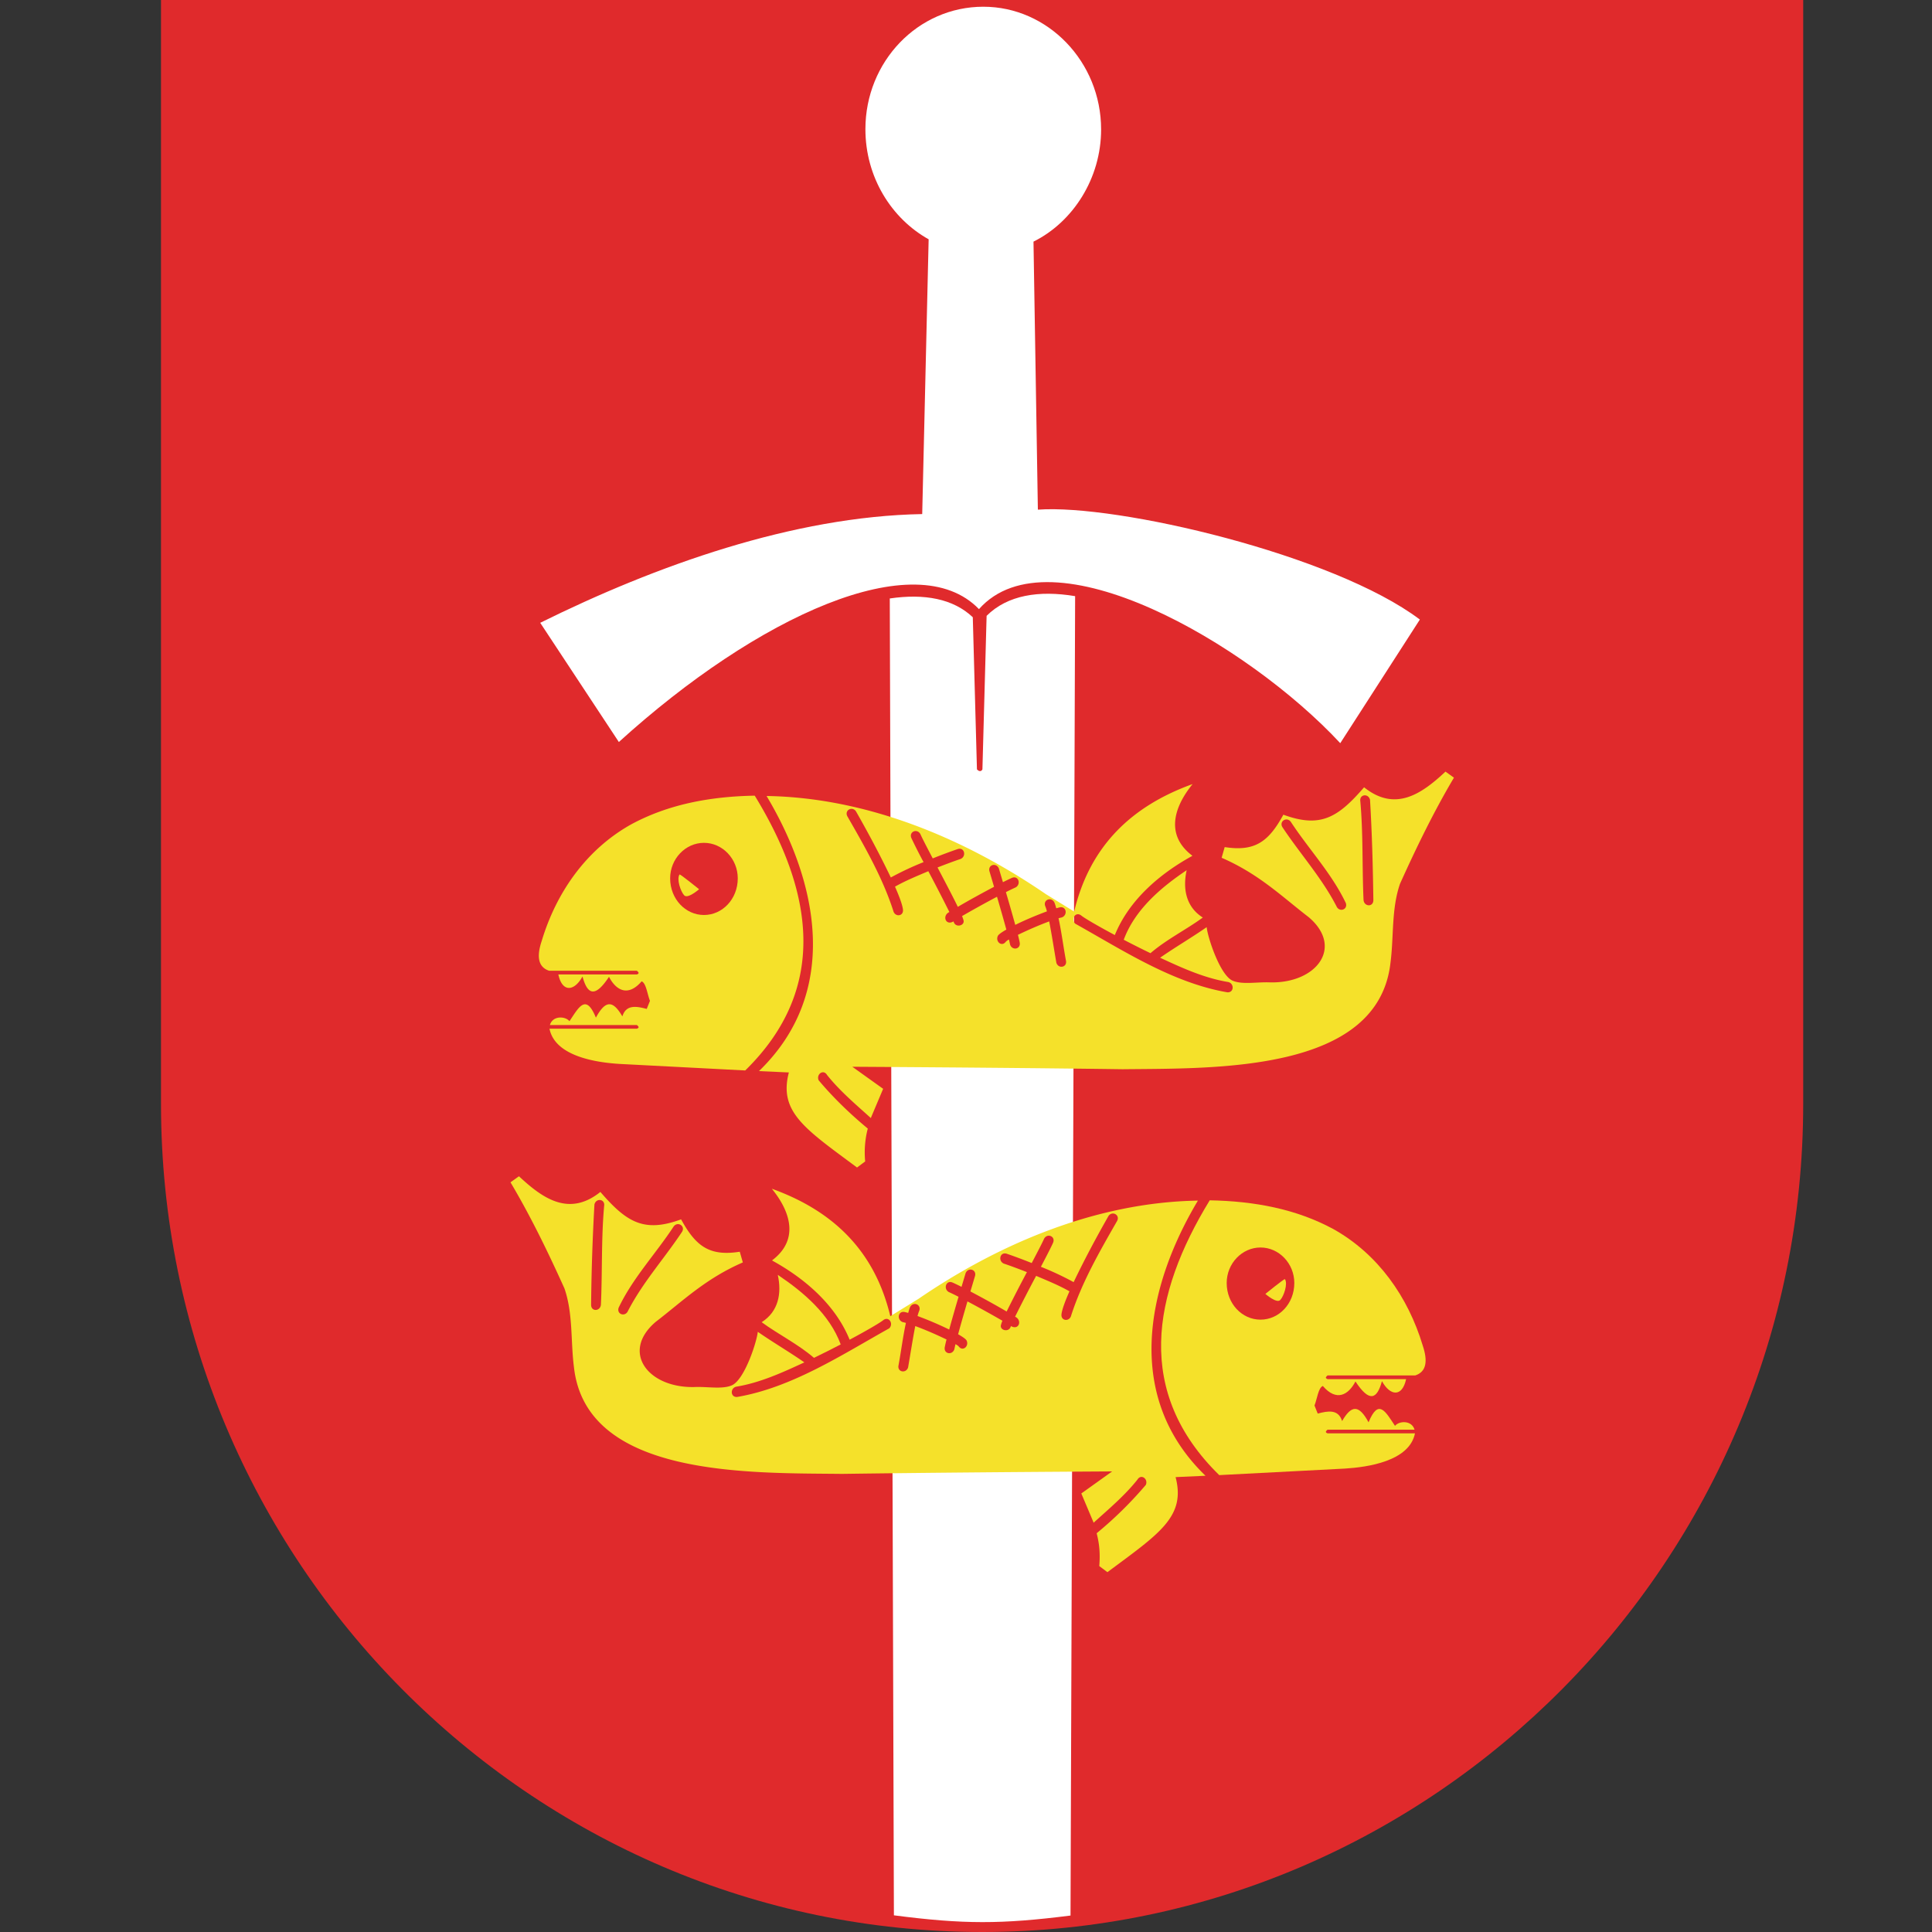
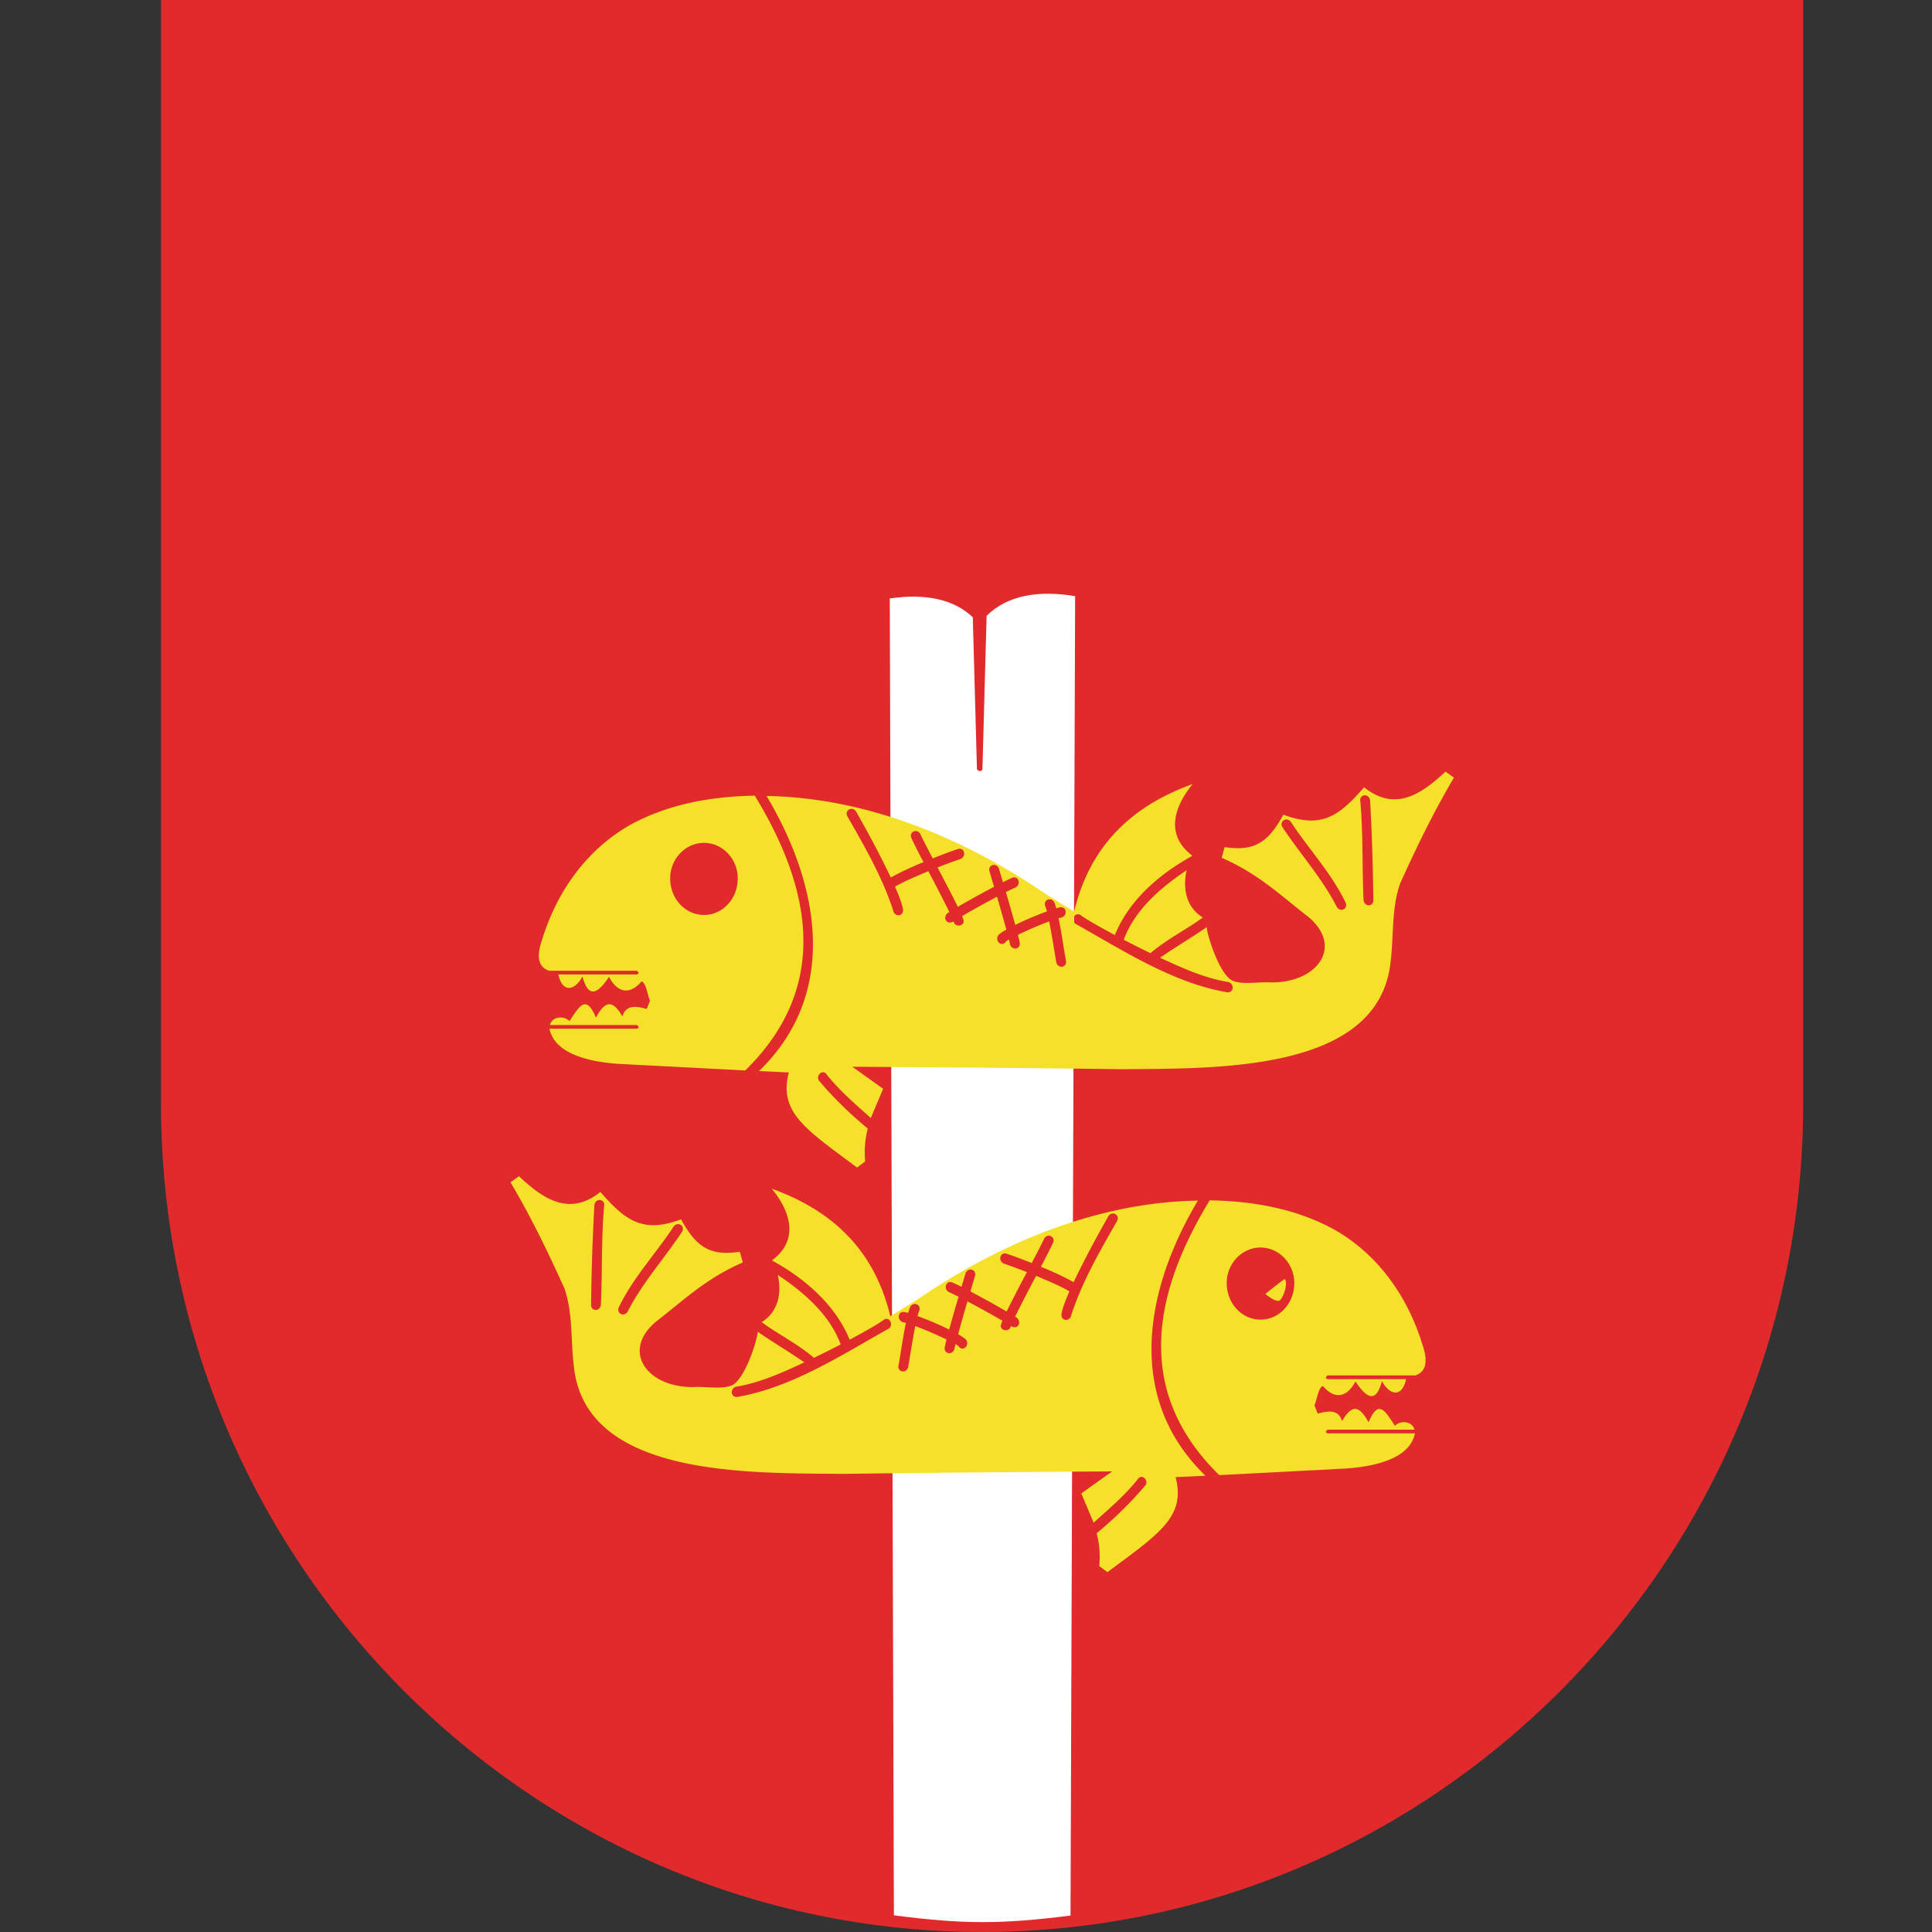
<svg xmlns="http://www.w3.org/2000/svg" width="60" height="60" viewBox="0 0 60 60">
  <rect x="0" y="0" width="60" height="60" fill="#333333" stroke="none" />
  <g fill-rule="nonzero" fill="none">
    <path d="M56 0v34.285C56 48.449 44.544 60 30.504 60 16.456 60 5 48.45 5 34.285V0h51z" fill="#E02A2C" />
-     <path d="M30.54.209c1.999 0 3.656 1.707 3.656 3.81 0 1.526-.879 2.88-2.1 3.485l.136 8.324c2.442-.18 9.184 1.39 11.863 3.413l-2.472 3.839c-2.878-3.097-9.013-6.654-11.22-4.163-1.963-2.03-6.877.216-11.184 4.127l-2.442-3.702c3.592-1.778 7.863-3.305 11.863-3.377l.2-8.533c-1.15-.641-1.964-1.923-1.964-3.421 0-2.095 1.628-3.802 3.663-3.802z" fill="#FFF" />
    <path d="m30.64 19.126-.13 4.767c-.035.072-.106.072-.17 0l-.129-4.724c-.607-.576-1.507-.741-2.578-.583l.128 40.896c2.157.28 3.328.28 5.485.007l.143-40.975c-1.121-.187-2.1-.036-2.75.612z" fill="#FFF" />
    <path d="M36.853 27.025c-.128.58-.018 1.142.501 1.47-.529.386-1.126.678-1.625 1.107a29.72 29.72 0 0 1-.83-.417c.344-.932 1.15-1.621 1.954-2.16zM20.085 31.333l.1-.25c-.083-.211-.119-.553-.259-.607-.42.49-.792.284-1.013-.14-.432.656-.668.559-.823-.01-.256.467-.63.5-.75-.063h2.441c.091-.041.042-.07 0-.115h-2.726c-.344-.113-.394-.441-.232-.925.456-1.517 1.392-2.846 2.776-3.62 1.155-.625 2.456-.868 3.84-.893 1.797 2.938 2.328 5.966-.295 8.534l-3.906-.203c-.69-.043-2-.224-2.173-1.094h2.716c.091-.04.042-.07 0-.114h-2.703c.087-.299.479-.278.607-.119.292-.435.51-.869.821-.11.303-.56.533-.536.822-.039.116-.375.439-.316.757-.232z" fill="#F5E12A" />
    <path d="M21.862 26.175c.576 0 1.05.498 1.05 1.103 0 .64-.474 1.138-1.05 1.138-.576 0-1.05-.498-1.05-1.138 0-.605.474-1.103 1.05-1.103z" fill="#E02A2C" />
    <path d="M23.806 24.72c3.188.051 6.222 1.368 8.677 3.05l.876.54c.49-2.061 1.81-3.287 3.678-3.96-.616.758-.824 1.608-.01 2.223l-.004.01c-1.007.554-1.958 1.367-2.401 2.456-.541-.289-.946-.527-1.044-.607-.174-.136-.328.109-.187.253 1.482.828 3.021 1.839 4.723 2.132.214.016.223-.278.026-.32-.741-.122-1.434-.439-2.112-.754.474-.33.973-.62 1.447-.95v.002c.025.294.406 1.48.801 1.659.3.134.78.036 1.17.055 1.443.031 2.29-1.092 1.2-2.023-.837-.642-1.539-1.339-2.707-1.847l.095-.332c.928.144 1.358-.154 1.822-1.006 1.16.427 1.699.082 2.507-.851.967.774 1.782.212 2.528-.487l.263.188c-.629 1.06-1.168 2.172-1.675 3.295-.271.786-.19 1.63-.295 2.444-.377 3.427-5.454 3.284-8.32 3.316-2.8-.038-5.598-.06-8.395-.077l.958.685-.369.874a1.002 1.002 0 0 1-.012.035c-.47-.425-.964-.84-1.361-1.338-.114-.192-.342-.023-.261.164.458.546.977 1.045 1.526 1.5a2.91 2.91 0 0 0-.081 1.02l-.253.189c-1.606-1.195-2.44-1.719-2.117-2.952l-.929-.042c2.512-2.427 1.871-5.804.236-8.545z" fill="#F5E12A" />
    <path d="M40.084 25.518c.556.85 1.273 1.604 1.712 2.528.067.208-.205.293-.29.1-.455-.883-1.128-1.628-1.676-2.452-.117-.181.122-.34.254-.176zM42.547 24.833c.062 1.039.09 2.08.104 3.12 0 .222-.283.209-.305 0-.046-1.02-.009-2.05-.1-3.068-.034-.218.246-.254.3-.052zM28.582 25.9c.053.123.204.413.385.758.292-.117.572-.22.778-.29.207-.063.274.221.092.306-.193.064-.45.16-.721.266.226.43.47.893.63 1.223.37-.217.746-.422 1.125-.623l-.14-.473c-.064-.21.208-.29.29-.095l.126.425c.115-.058.212-.104.28-.134.202-.083.29.194.117.295a6.571 6.571 0 0 0-.305.148c.1.338.197.677.291 1.017.32-.158.65-.295.983-.42a1.21 1.21 0 0 0-.048-.152c-.086-.2.175-.313.278-.129.02.046.04.11.06.185l.108-.028c.212-.043.252.246.063.313-.03.006-.063.015-.1.025.094.434.148.874.229 1.31.05.213-.226.274-.296.076-.075-.43-.14-.86-.223-1.288-.332.123-.653.264-.971.417.025.098.044.178.054.235.042.216-.237.264-.299.063a3.071 3.071 0 0 0-.034-.153.388.388 0 0 0-.096.067c-.132.18-.342-.014-.242-.191.03-.043.125-.109.257-.184-.093-.341-.191-.68-.29-1.02-.366.194-.728.394-1.086.601a.841.841 0 0 1 .043.12c.062.18-.261.261-.306.044-.249.148-.363-.184-.13-.29a52.818 52.818 0 0 0-.654-1.268c-.35.149-.704.292-1.035.48.133.302.228.557.247.708.028.219-.253.245-.301.04-.332-1.029-.884-1.988-1.42-2.923-.111-.185.132-.337.259-.169.384.674.75 1.359 1.085 2.059a9.433 9.433 0 0 1 1.017-.477 16.24 16.24 0 0 1-.376-.742c-.089-.2.172-.314.276-.131z" fill="#E02A2C" />
-     <path d="M21.105 27.156c-.1.144.036.532.136.64.1.144.47-.18.47-.18s-.57-.46-.606-.46z" fill="#F5E12A" />
    <g>
      <path d="M24.155 39.592c.128.58.018 1.142-.501 1.47.529.386 1.126.678 1.625 1.107.288-.139.57-.281.83-.417-.344-.932-1.15-1.621-1.954-2.16zM40.923 43.9l-.1-.25c.083-.212.119-.554.259-.607.42.49.792.284 1.013-.14.432.656.668.559.823-.01.256.467.63.5.75-.063h-2.441c-.091-.041-.042-.07 0-.115h2.726c.344-.113.394-.441.232-.925-.456-1.517-1.392-2.846-2.776-3.62-1.155-.625-2.456-.868-3.84-.893-1.797 2.938-2.327 5.966.295 8.534l3.906-.203c.69-.043 2-.224 2.173-1.094h-2.716c-.091-.04-.042-.07 0-.114h2.703c-.087-.299-.479-.278-.607-.119-.292-.435-.51-.869-.821-.11-.303-.56-.533-.536-.822-.039-.116-.375-.439-.316-.757-.232z" fill="#F5E12A" />
      <path d="M39.146 38.742c-.576 0-1.05.498-1.05 1.103 0 .64.474 1.138 1.05 1.138.576 0 1.05-.498 1.05-1.138 0-.605-.474-1.103-1.05-1.103z" fill="#E02A2C" />
      <path d="M37.202 37.286c-3.188.052-6.222 1.369-8.676 3.05l-.877.54c-.49-2.06-1.81-3.286-3.678-3.958.616.757.824 1.607.01 2.221l.004.011c1.007.554 1.958 1.367 2.401 2.456.541-.289.946-.527 1.044-.607.174-.136.328.109.187.253-1.482.828-3.021 1.839-4.723 2.132-.214.016-.223-.278-.026-.32.741-.122 1.434-.44 2.112-.754-.474-.33-.973-.62-1.447-.95v.002c-.025.294-.406 1.48-.801 1.659-.3.134-.78.036-1.17.055-1.442.031-2.29-1.092-1.2-2.023.837-.642 1.539-1.339 2.707-1.847l-.095-.332c-.928.144-1.358-.154-1.822-1.006-1.16.427-1.699.082-2.507-.851-.967.774-1.782.212-2.528-.487l-.263.188c.629 1.06 1.168 2.172 1.675 3.295.271.786.19 1.63.295 2.443.377 3.428 5.454 3.284 8.32 3.317 2.8-.038 5.598-.06 8.395-.077l-.958.685.369.874.012.035c.47-.425.965-.84 1.361-1.338.114-.192.342-.023.261.163a12.002 12.002 0 0 1-1.526 1.501c.084.327.113.627.081 1.02l.253.189c1.606-1.195 2.44-1.719 2.117-2.952l.929-.042c-2.512-2.427-1.871-5.804-.236-8.545z" fill="#F5E12A" />
      <path d="M20.924 38.085c-.556.85-1.273 1.604-1.712 2.528-.067.208.205.293.29.1.455-.883 1.128-1.628 1.676-2.452.117-.181-.122-.34-.254-.176zM18.461 37.4a67.412 67.412 0 0 0-.104 3.12c0 .222.283.209.305 0 .046-1.02.009-2.05.1-3.068.034-.218-.246-.254-.3-.052zM32.426 38.468c-.053.122-.204.412-.385.757-.292-.117-.572-.22-.778-.29-.207-.063-.274.221-.092.306.193.064.45.16.721.266a46.6 46.6 0 0 0-.63 1.223c-.37-.217-.746-.422-1.125-.623l.141-.473c.063-.21-.21-.29-.29-.095l-.127.425a6.078 6.078 0 0 0-.28-.134c-.201-.083-.29.194-.117.295.072.032.178.083.305.148-.1.338-.197.677-.291 1.017a10.84 10.84 0 0 0-.983-.42 1.21 1.21 0 0 1 .048-.152c.086-.2-.175-.313-.278-.129-.02.046-.04.11-.06.185a1.875 1.875 0 0 0-.108-.028c-.212-.043-.252.246-.063.313.03.006.063.015.1.025-.094.434-.148.874-.228 1.31-.052.213.225.274.295.076.075-.43.14-.86.223-1.288.332.123.653.264.971.417a4.479 4.479 0 0 0-.054.235c-.042.216.237.264.299.063.007-.04.019-.091.034-.153.052.03.085.053.096.067.132.18.342-.014.242-.191-.03-.043-.125-.109-.257-.184.093-.341.191-.68.29-1.02.366.194.728.394 1.086.601a.841.841 0 0 0-.042.12c-.063.18.26.261.305.044.249.148.363-.184.13-.29a52.818 52.818 0 0 1 .654-1.268c.35.149.704.292 1.035.48-.133.302-.228.557-.247.708-.028.219.253.245.301.04.332-1.029.884-1.988 1.42-2.923.112-.185-.132-.337-.259-.169-.384.674-.75 1.359-1.085 2.059a9.433 9.433 0 0 0-1.017-.477c.176-.334.32-.615.376-.742.089-.2-.172-.314-.276-.131z" fill="#E02A2C" />
      <path d="M39.903 39.723c.1.144-.036.532-.136.64-.1.144-.47-.18-.47-.18s.57-.46.606-.46z" fill="#F5E12A" />
    </g>
  </g>
</svg>